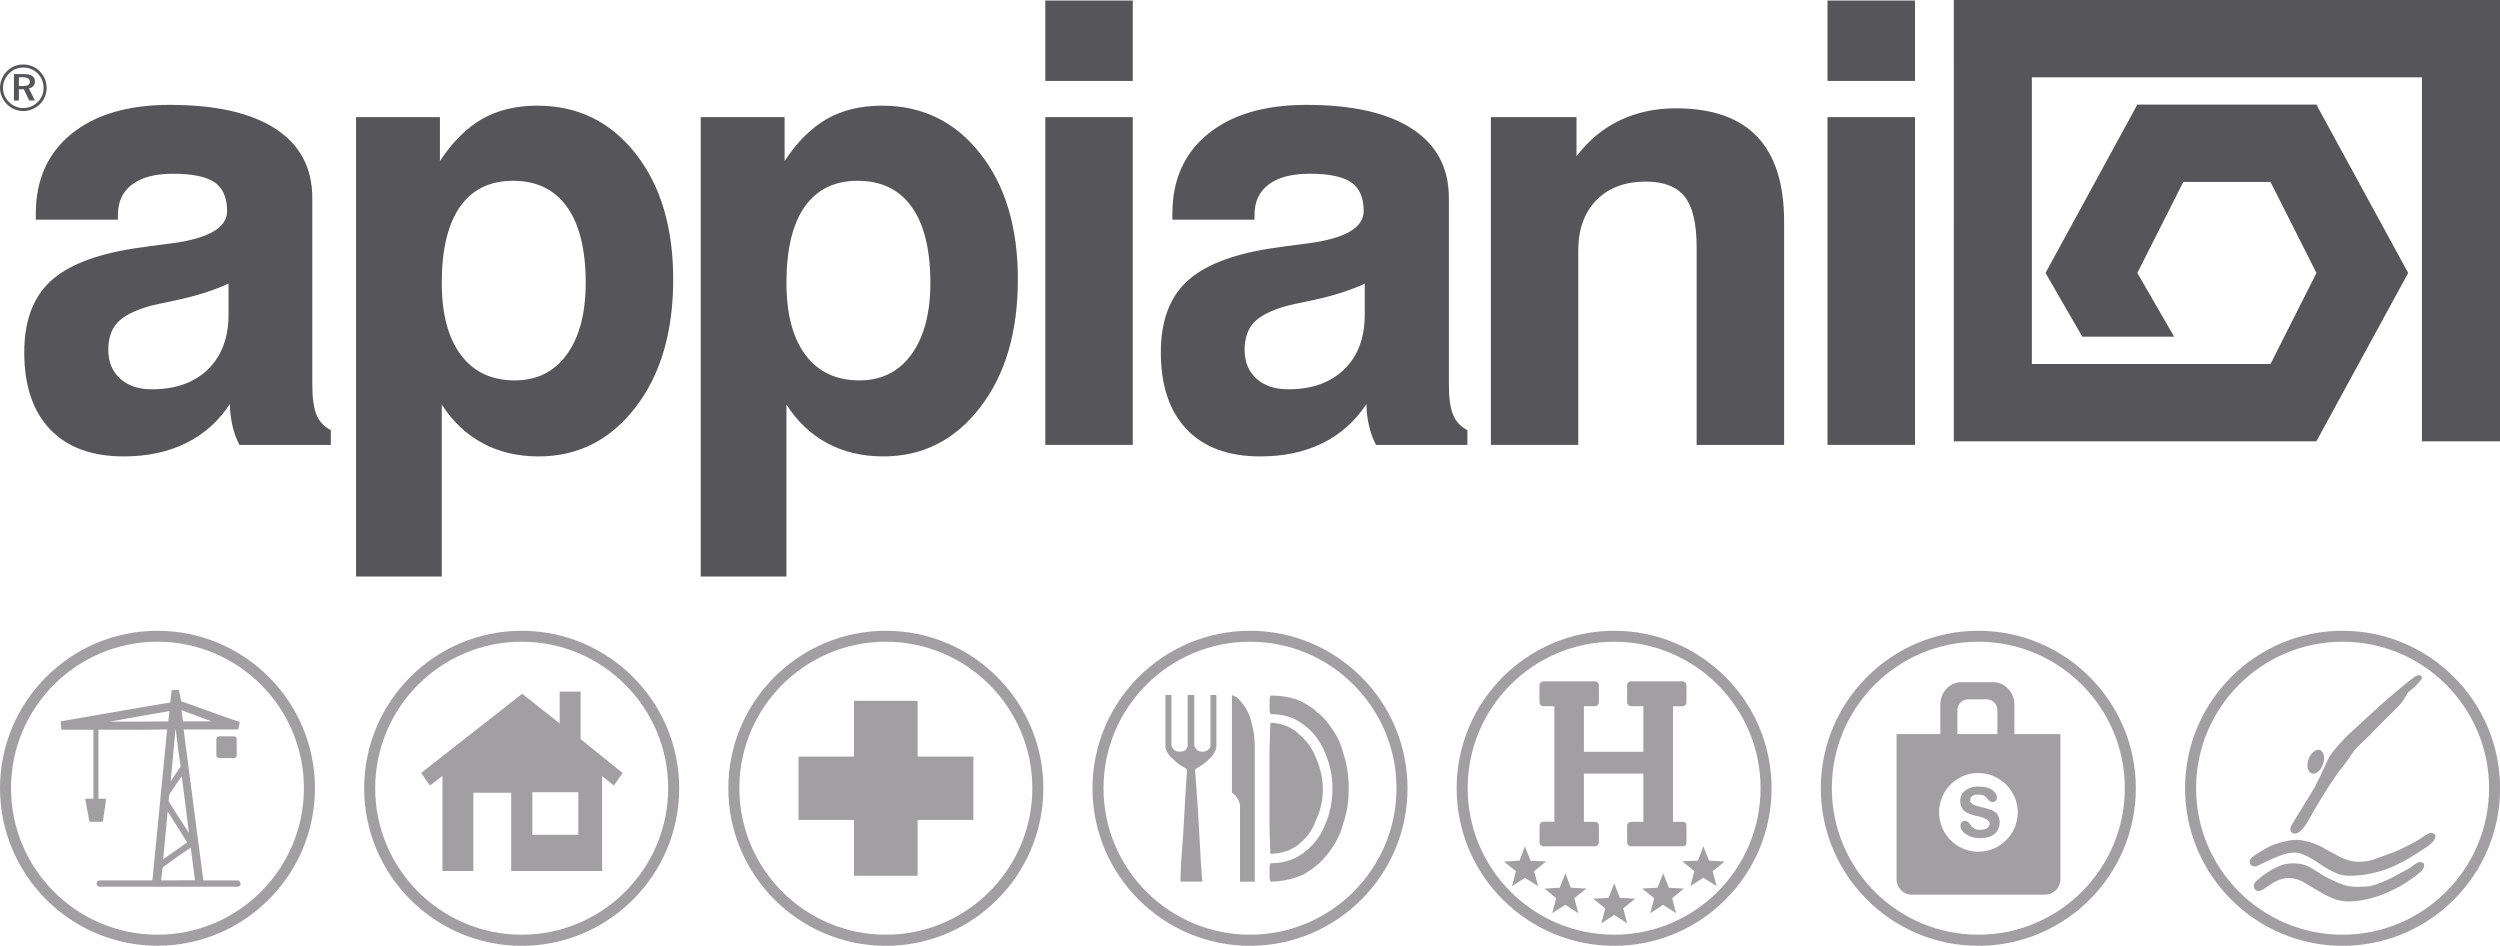
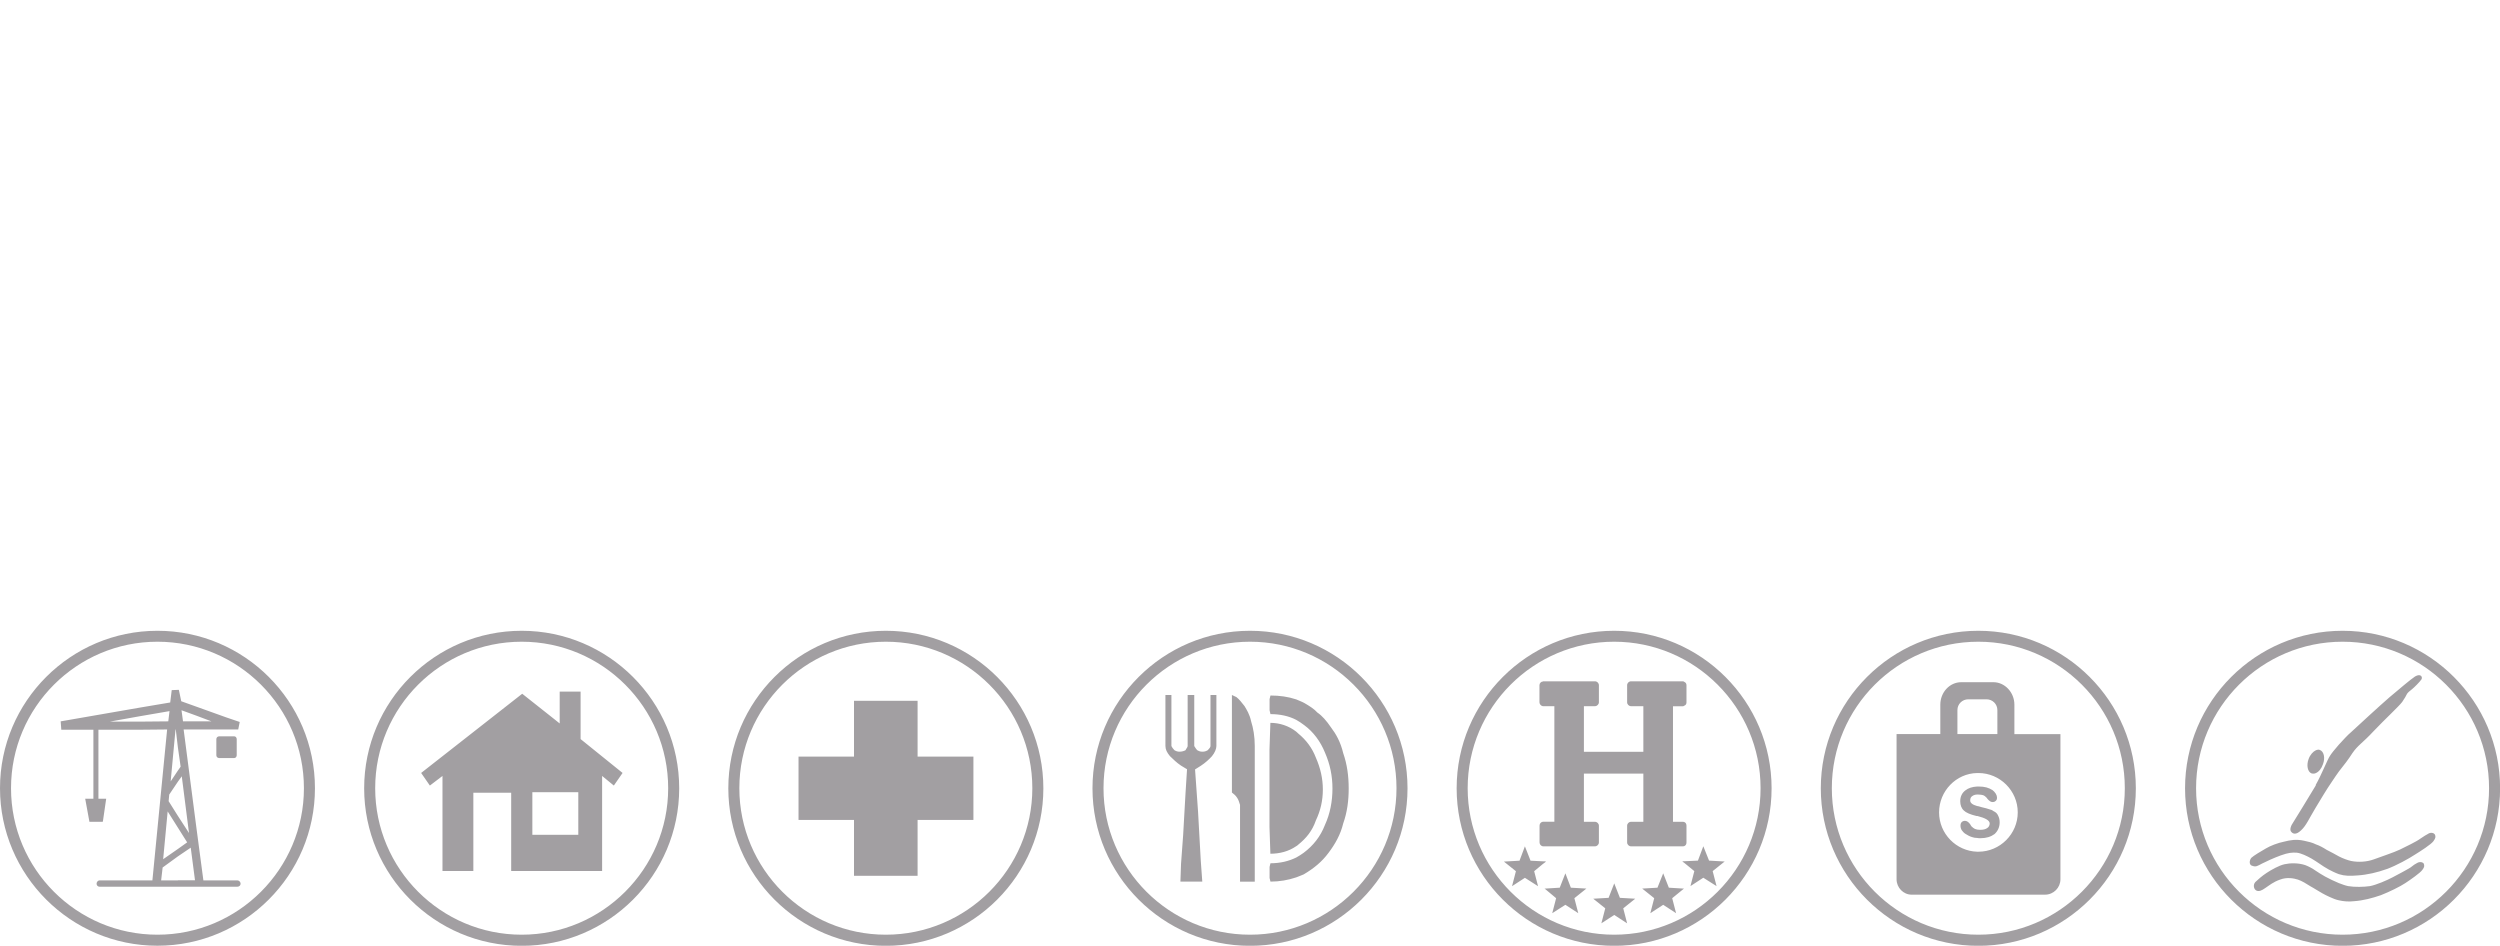
<svg xmlns="http://www.w3.org/2000/svg" version="1.1" id="Vrstva_1" x="0px" y="0px" viewBox="0 0 283.46 107.23" style="enable-background:new 0 0 283.46 107.23;" xml:space="preserve">
  <style type="text/css">
	.st0{fill-rule:evenodd;clip-rule:evenodd;fill:#56565A;}
	.st1{fill:#A29FA2;}
</style>
-   <path class="st0" d="M221.54,0h61.92v50.04h-8.85V8.77h-44.23v32.5h27.06l5.21-10.32l-5.21-10.32h-9.89l-5.21,10.32l4.17,7.22  h-10.41l-4.17-7.22l10.41-19.09h20.3l10.41,19.09l-10.41,19.09h-41.11V0z M207.21,50.44V13.28h9.92v37.16H207.21z M207.21,9.17V0.06  h9.92v9.12H207.21z M169.04,50.44V13.28h9.71v4.43c1.39-1.81,3.03-3.17,4.93-4.07c1.89-0.9,4-1.36,6.33-1.36  c4.11,0,7.18,1.07,9.22,3.21c2.04,2.14,3.06,5.35,3.06,9.65v25.31h-9.92V28c0-2.66-0.45-4.56-1.35-5.7  c-0.91-1.14-2.38-1.71-4.41-1.71c-2.35,0-4.22,0.7-5.6,2.1c-1.37,1.4-2.06,3.31-2.06,5.72v22.03H169.04z M154.75,32.16  c-1.63,0.75-3.5,1.35-5.61,1.81c-2.12,0.45-3.21,0.69-3.28,0.72c-1.76,0.5-2.99,1.13-3.69,1.88c-0.7,0.75-1.05,1.79-1.05,3.1  c0,1.36,0.45,2.45,1.34,3.26c0.89,0.81,2.09,1.21,3.6,1.21c2.7,0,4.82-0.76,6.36-2.27c1.55-1.51,2.32-3.58,2.32-6.19V32.16z   M154.93,45.81c-1.26,1.93-2.91,3.4-4.94,4.42c-2.04,1.01-4.4,1.52-7.09,1.52c-3.61,0-6.4-1.02-8.35-3.07  c-1.95-2.05-2.93-4.96-2.93-8.73c0-3.5,0.97-6.17,2.92-8.01c1.95-1.84,5.17-3.11,9.65-3.79c1.04-0.16,2.38-0.34,4.06-0.55  c4.24-0.55,6.37-1.77,6.37-3.67c0-1.51-0.47-2.59-1.41-3.25c-0.94-0.65-2.51-0.98-4.71-0.98c-2.02,0-3.57,0.4-4.64,1.21  c-1.08,0.8-1.62,1.96-1.62,3.45v0.55h-9.31v-0.69c0-3.83,1.35-6.85,4.04-9.04c2.7-2.19,6.42-3.29,11.17-3.29  c5.21,0,9.2,0.91,11.98,2.72c2.77,1.81,4.16,4.43,4.16,7.85v21.1c0,1.55,0.16,2.71,0.48,3.48c0.32,0.77,0.86,1.34,1.62,1.73v1.68  h-10.36c-0.34-0.64-0.6-1.35-0.78-2.12C155.05,47.54,154.94,46.7,154.93,45.81z M118.52,50.44V13.28h9.92v37.16H118.52z   M118.52,9.17V0.06h9.92v9.12H118.52z M79.45,65.36V13.28h9.51v4.98c1.43-2.18,3.04-3.77,4.8-4.78c1.77-1,3.84-1.5,6.24-1.5  c4.58,0,8.29,1.81,11.14,5.43c2.85,3.62,4.27,8.37,4.27,14.27c0,5.96-1.42,10.8-4.27,14.5c-2.85,3.71-6.51,5.57-11,5.57  c-2.37,0-4.48-0.5-6.34-1.5c-1.86-1-3.4-2.46-4.63-4.38v19.5H79.45z M105.49,32.07c0-3.76-0.71-6.62-2.11-8.6  c-1.41-1.98-3.45-2.97-6.13-2.97c-2.64,0-4.64,0.99-6.02,2.95c-1.37,1.97-2.06,4.84-2.06,8.62c0,3.53,0.72,6.25,2.16,8.18  c1.44,1.92,3.48,2.88,6.12,2.88c2.5,0,4.46-0.98,5.9-2.95C104.77,38.2,105.49,35.5,105.49,32.07z M40.37,65.36V13.28h9.51v4.98  c1.44-2.18,3.04-3.77,4.8-4.78c1.77-1,3.84-1.5,6.24-1.5c4.58,0,8.29,1.81,11.14,5.43c2.85,3.62,4.27,8.37,4.27,14.27  c0,5.96-1.42,10.8-4.27,14.5c-2.85,3.71-6.52,5.57-11,5.57c-2.37,0-4.48-0.5-6.34-1.5c-1.86-1-3.4-2.46-4.63-4.38v19.5H40.37z   M66.41,32.07c0-3.76-0.71-6.62-2.11-8.6c-1.41-1.98-3.45-2.97-6.13-2.97c-2.64,0-4.64,0.99-6.02,2.95  c-1.37,1.97-2.06,4.84-2.06,8.62c0,3.53,0.72,6.25,2.17,8.18c1.44,1.92,3.48,2.88,6.12,2.88c2.5,0,4.47-0.98,5.9-2.95  C65.7,38.2,66.41,35.5,66.41,32.07z M25.89,32.16c-1.62,0.75-3.49,1.35-5.61,1.81c-2.12,0.45-3.21,0.69-3.27,0.72  c-1.76,0.5-2.99,1.13-3.69,1.88c-0.7,0.75-1.04,1.79-1.04,3.1c0,1.36,0.45,2.45,1.34,3.26c0.89,0.81,2.09,1.21,3.6,1.21  c2.7,0,4.82-0.76,6.37-2.27c1.54-1.51,2.32-3.58,2.32-6.19V32.16z M26.06,45.81c-1.26,1.93-2.9,3.4-4.94,4.42  c-2.03,1.01-4.4,1.52-7.09,1.52c-3.61,0-6.4-1.02-8.35-3.07c-1.95-2.05-2.93-4.96-2.93-8.73c0-3.5,0.97-6.17,2.92-8.01  c1.95-1.84,5.17-3.11,9.66-3.79c1.03-0.16,2.38-0.34,4.06-0.55c4.24-0.55,6.36-1.77,6.36-3.67c0-1.51-0.47-2.59-1.41-3.25  c-0.94-0.65-2.51-0.98-4.71-0.98c-2.02,0-3.57,0.4-4.64,1.21c-1.08,0.8-1.62,1.96-1.62,3.45v0.55H4.06v-0.69  c0-3.83,1.35-6.85,4.04-9.04c2.7-2.19,6.42-3.29,11.17-3.29c5.21,0,9.2,0.91,11.98,2.72c2.77,1.81,4.16,4.43,4.16,7.85v21.1  c0,1.55,0.16,2.71,0.48,3.48c0.32,0.77,0.86,1.34,1.62,1.73v1.68H27.15c-0.34-0.64-0.6-1.35-0.78-2.12  C26.19,47.54,26.08,46.7,26.06,45.81z M2.63,7.31c0.36,0,0.7,0.07,1.03,0.2C3.98,7.65,4.27,7.84,4.52,8.1  c0.25,0.25,0.44,0.53,0.57,0.85c0.13,0.32,0.2,0.66,0.2,1c0,0.36-0.07,0.7-0.2,1.02c-0.13,0.32-0.32,0.6-0.57,0.84  c-0.26,0.25-0.55,0.45-0.88,0.58c-0.32,0.13-0.66,0.2-1,0.2c-0.35,0-0.69-0.07-1.01-0.2c-0.32-0.14-0.61-0.33-0.86-0.59  c-0.25-0.25-0.44-0.54-0.57-0.86C0.06,10.63,0,10.3,0,9.95c0-0.35,0.07-0.69,0.21-1.01C0.34,8.62,0.54,8.32,0.8,8.06  C1.04,7.82,1.32,7.63,1.63,7.5C1.94,7.38,2.28,7.31,2.63,7.31z M4.94,9.98c0-0.32-0.06-0.62-0.17-0.9C4.67,8.8,4.5,8.56,4.29,8.34  C4.07,8.12,3.82,7.95,3.54,7.84C3.26,7.72,2.96,7.66,2.64,7.66c-0.31,0-0.61,0.06-0.88,0.17S1.25,8.1,1.04,8.31  C0.81,8.54,0.64,8.8,0.52,9.08C0.4,9.37,0.34,9.66,0.34,9.96c0,0.3,0.06,0.59,0.17,0.86c0.12,0.28,0.28,0.52,0.5,0.74  c0.22,0.22,0.46,0.39,0.74,0.51c0.28,0.12,0.57,0.18,0.87,0.18c0.31,0,0.61-0.06,0.89-0.17c0.28-0.11,0.53-0.28,0.76-0.5  c0.22-0.21,0.38-0.45,0.5-0.73C4.89,10.57,4.94,10.28,4.94,9.98z M2.71,8.4c0.42,0,0.73,0.07,0.94,0.21  c0.21,0.14,0.31,0.34,0.31,0.61c0,0.21-0.06,0.39-0.18,0.53c-0.12,0.14-0.29,0.23-0.5,0.27l0.67,1.37H3.31L2.7,10.12H2.14v1.28H1.58  V8.4H2.71z M2.61,8.76H2.14v0.99h0.48c0.27,0,0.47-0.04,0.58-0.11c0.12-0.07,0.18-0.2,0.18-0.36c0-0.18-0.06-0.31-0.18-0.39  C3.07,8.81,2.88,8.76,2.61,8.76z" />
  <path class="st1" d="M265.61,71.52c-9.85,0-17.86,8.01-17.86,17.86s8.01,17.86,17.86,17.86c9.85,0,17.86-8.01,17.86-17.86  S275.45,71.52,265.61,71.52z M265.61,105.98c-9.16,0-16.61-7.45-16.61-16.61s7.45-16.61,16.61-16.61c9.16,0,16.61,7.45,16.61,16.61  S274.77,105.98,265.61,105.98z M224.31,71.52c-9.85,0-17.86,8.01-17.86,17.86s8.01,17.86,17.86,17.86s17.86-8.01,17.86-17.86  S234.16,71.52,224.31,71.52z M224.31,105.98c-9.16,0-16.61-7.45-16.61-16.61s7.45-16.61,16.61-16.61s16.61,7.45,16.61,16.61  S233.47,105.98,224.31,105.98z M183.02,71.52c-9.85,0-17.86,8.01-17.86,17.86s8.01,17.86,17.86,17.86c9.84,0,17.85-8.01,17.85-17.86  S192.87,71.52,183.02,71.52z M183.02,105.98c-9.16,0-16.61-7.45-16.61-16.61s7.45-16.61,16.61-16.61c9.15,0,16.6,7.45,16.6,16.61  S192.18,105.98,183.02,105.98z M141.73,71.52c-9.85,0-17.86,8.01-17.86,17.86s8.01,17.86,17.86,17.86c9.85,0,17.86-8.01,17.86-17.86  S151.58,71.52,141.73,71.52z M141.73,105.98c-9.16,0-16.61-7.45-16.61-16.61s7.45-16.61,16.61-16.61c9.16,0,16.61,7.45,16.61,16.61  S150.89,105.98,141.73,105.98z M100.44,71.52c-9.85,0-17.86,8.01-17.86,17.86s8.01,17.86,17.86,17.86s17.86-8.01,17.86-17.86  S110.29,71.52,100.44,71.52z M100.44,105.98c-9.16,0-16.61-7.45-16.61-16.61s7.45-16.61,16.61-16.61s16.61,7.45,16.61,16.61  S109.6,105.98,100.44,105.98z M59.15,71.52c-9.85,0-17.86,8.01-17.86,17.86s8.01,17.86,17.86,17.86c9.85,0,17.86-8.01,17.86-17.86  S68.99,71.52,59.15,71.52z M59.15,105.98c-9.16,0-16.61-7.45-16.61-16.61s7.45-16.61,16.61-16.61c9.16,0,16.61,7.45,16.61,16.61  S68.3,105.98,59.15,105.98z M65.81,78.42h-2.35v3.61l-0.51-0.41l-3.74-2.96l-11.46,8.98l0.99,1.43l1.43-1.09v10.78h3.5v-8.88h4.29  v8.88h5h5.31V87.98l1.33,1.09l0.99-1.43l-4.76-3.84V78.42z M65.57,94.65h-2.62h-2.59v-4.83h2.59h2.62V94.65z M104.04,85.79h6.33  v7.18h-6.33v6.33h-7.21v-6.33h-6.29v-7.18h6.29v-6.33h7.21V85.79z M26.57,83.49c0.14,0,0.27,0.14,0.27,0.31v1.84  c0,0.17-0.14,0.31-0.27,0.31h-0.88h-0.85c-0.17,0-0.31-0.14-0.31-0.31V83.8c0-0.17,0.14-0.31,0.31-0.31h0.85H26.57z M26.91,99.82  h-1.23h-2.62l-0.78-5.88l-1.46-11.23h1.46h3.4h1.33l0.17-0.85l-1.5-0.51l-3.4-1.22l-1.73-0.62l-0.27-1.29h-0.1l-0.71,0.03l-0.17,1.4  l-3.44,0.58l-8.98,1.56l0.07,0.95h3.64v7.82H9.66l0.48,2.62h1.5l0.03-0.07l0.37-2.55h-0.85h-0.03v-7.82h4.69l3.1-0.03l-1.67,17.11  h-1.43h-4.56c-0.17,0-0.34,0.17-0.34,0.38s0.17,0.34,0.34,0.34h4.56h4.32h2.11h3.4h1.23c0.2,0,0.37-0.14,0.37-0.34  S27.11,99.82,26.91,99.82z M22.28,81.15l1.7,0.64h-1.7h-1.53l-0.17-1.26L22.28,81.15z M19.9,82.71h0.03l0.24,2.04l0.31,2.18  l-0.31,0.44l-0.82,1.23L19.9,82.71z M20.17,88.63l0.44-0.61l0.82,6.43l-1.26-1.94l-1.05-1.67l0.07-0.75L20.17,88.63z M15.85,81.82  h-3.4l3.4-0.61l3.37-0.58l-0.14,1.16L15.85,81.82z M19.01,92l1.16,1.84l1.05,1.67l-1.05,0.75l-1.67,1.16L19.01,92z M20.17,99.82  h-1.9l0.17-1.46l1.73-1.26l1.46-0.99v0.03l0.48,3.67H20.17z M193.78,97.58l1.77,0.1l-1.36,1.09l0.44,1.7l-1.5-0.95l-1.46,0.95  l0.44-1.7l-1.12-0.92l-0.14-0.1l-0.1-0.07l0.1-0.03h0.14l1.53-0.07l0.61-1.63L193.78,97.58z M231.87,83.24h-3.47V79.9  c0-1.4-1.09-2.55-2.38-2.55h-1.84h-1.8c-1.33,0-2.38,1.16-2.38,2.55v3.33h-3.27c0,0,0,0-0.03,0h-1.66V99.7  c0,0.95,0.78,1.74,1.7,1.74h7.45h7.69c0.96,0,1.74-0.79,1.74-1.74V83.24h-1.7H231.87z M221.94,80.51c0-0.68,0.55-1.22,1.23-1.22  h1.02h1.05c0.68,0,1.23,0.54,1.23,1.22v2.72h-2.28h-2.25V80.51z M224.32,96.57c-0.03,0-0.07,0-0.14,0  c-2.38-0.07-4.32-2.04-4.32-4.46s1.94-4.42,4.32-4.46c0.07,0,0.1,0,0.14,0c2.45,0,4.46,2.01,4.46,4.46  C228.78,94.56,226.77,96.57,224.32,96.57z M261.76,86.06c0.17-0.48,0.51-0.85,0.82-0.99c0.17-0.07,0.34-0.1,0.47-0.03  c0.44,0.17,0.61,0.88,0.34,1.6c-0.17,0.51-0.48,0.88-0.82,1.02c-0.14,0.07-0.31,0.07-0.48,0.03  C261.65,87.52,261.49,86.78,261.76,86.06z M226.56,92.49c0.1,0.2,0.17,0.44,0.17,0.75c0,0.54-0.21,0.99-0.58,1.33  c-0.41,0.3-0.92,0.47-1.6,0.47c-0.14,0-0.24,0-0.38-0.03c-0.21,0-0.38-0.03-0.58-0.1c-0.24-0.07-0.51-0.21-0.75-0.37  c-0.17-0.1-0.3-0.27-0.41-0.41c-0.1-0.17-0.14-0.34-0.14-0.51c0-0.17,0.03-0.3,0.14-0.41c0.1-0.1,0.24-0.14,0.37-0.14  c0.2,0,0.41,0.14,0.58,0.38c0.07,0.1,0.1,0.17,0.14,0.23c0.14,0.14,0.27,0.24,0.41,0.31c0.07,0.03,0.17,0.03,0.24,0.07  c0.1,0,0.24,0.03,0.34,0.03c0.37,0,0.64-0.07,0.82-0.21c0.17-0.1,0.27-0.31,0.27-0.51c0-0.34-0.48-0.62-1.4-0.85h-0.03h-0.07  c-0.71-0.17-1.19-0.38-1.43-0.62c-0.27-0.24-0.41-0.61-0.41-1.05c0-0.54,0.21-0.95,0.58-1.23c0.34-0.27,0.79-0.41,1.33-0.44  c0.07,0,0.14,0,0.21,0c0.31,0,0.58,0.03,0.85,0.1c0.24,0.07,0.48,0.17,0.68,0.3c0.14,0.1,0.27,0.24,0.38,0.41  c0.1,0.17,0.14,0.31,0.14,0.44c0,0.17-0.03,0.27-0.14,0.37c-0.1,0.1-0.21,0.14-0.38,0.14c-0.2,0-0.37-0.14-0.58-0.38  c-0.03-0.07-0.07-0.1-0.1-0.13c-0.1-0.1-0.21-0.21-0.38-0.27c-0.13-0.03-0.3-0.07-0.54-0.07c-0.03,0-0.07,0-0.14,0  c-0.21,0-0.41,0.07-0.54,0.17c-0.17,0.1-0.24,0.27-0.24,0.51c0,0.27,0.27,0.48,0.78,0.62c0.07,0,0.1,0.03,0.17,0.03  c0.14,0.03,0.27,0.07,0.34,0.1c0.41,0.1,0.71,0.17,0.88,0.24c0.17,0.03,0.34,0.1,0.47,0.21C226.29,92.08,226.46,92.25,226.56,92.49z   M144.04,96.8l-0.1-3.03v-8.78l0.1-3.03c1.05,0,2.08,0.34,2.92,0.99c0.07,0.07,0.17,0.14,0.23,0.21c0.92,0.75,1.6,1.67,2.01,2.75  c0.51,1.16,0.79,2.35,0.79,3.61c0,1.26-0.27,2.41-0.79,3.5c-0.41,1.19-1.08,2.01-2.01,2.76c-0.06,0.07-0.17,0.14-0.23,0.17  C146.12,96.53,145.1,96.8,144.04,96.8z M185.41,101.9l-1.36,1.09l0.44,1.7l-1.46-0.95l-1.46,0.95l0.44-1.7l-1.36-1.09l1.74-0.1  l0.64-1.64l0.64,1.64L185.41,101.9z M276.08,94.63c0.1,0.21,0.1,0.38-0.17,0.75c-0.27,0.37-1.49,1.15-2.11,1.53  c-0.61,0.41-2.14,1.26-3.19,1.63c-1.05,0.38-2.21,0.65-3.3,0.72c-0.85,0.07-1.43,0.07-2.11-0.14c-0.21-0.07-0.41-0.17-0.64-0.27  c-0.75-0.34-1.43-0.82-1.97-1.19c-0.17-0.1-0.34-0.21-0.48-0.3c-0.55-0.31-1.19-0.62-1.7-0.68c-0.55-0.03-0.95,0-1.81,0.31  c-0.85,0.31-1.63,0.68-2.11,0.92c-0.51,0.27-0.71,0.41-1.08,0.27c-0.44-0.07-0.38-0.65-0.14-0.92c0.21-0.21,1.16-0.79,1.63-1.05  c0.51-0.31,1.4-0.65,2.08-0.78c0.68-0.17,1.36-0.31,2.28-0.1c0.47,0.1,0.92,0.2,1.33,0.41c0.41,0.14,0.78,0.34,1.22,0.62  c0.48,0.23,0.95,0.51,1.4,0.75c0.47,0.24,0.95,0.41,1.36,0.51c0.85,0.17,1.8,0.1,2.55-0.17c0.71-0.27,2.31-0.79,2.99-1.12  c0.68-0.34,1.84-0.88,2.35-1.26c0.51-0.34,0.51-0.34,0.82-0.51C275.6,94.33,275.97,94.43,276.08,94.63z M259.75,94.26  c-0.17-0.27,0.1-0.75,0.1-0.75c0.31-0.47,2.04-3.33,2.72-4.45v-0.07c0.64-1.12,1.32-2.86,1.6-3.27c0.14-0.24,0.54-0.75,1.02-1.29  c0.47-0.51,0.99-1.09,1.4-1.43c0.78-0.72,3.16-2.92,4.35-3.95c1.19-0.99,2.28-1.94,2.89-2.35c0.65-0.38,0.89,0.07,0.72,0.34  c-0.21,0.3-0.79,0.88-1.05,1.09c-0.27,0.2-0.55,0.44-0.62,0.61c-0.1,0.21-0.17,0.34-0.51,0.85c-0.38,0.51-1.94,1.94-3.23,3.3  c-1.29,1.39-1.8,1.6-2.42,2.51c-0.41,0.65-0.95,1.36-1.53,2.08c-0.24,0.34-0.51,0.72-0.75,1.09c-0.72,1.05-1.29,2.04-1.87,2.99  c-0.03,0.03-0.07,0.1-0.1,0.17c-0.62,1.02-0.99,1.9-1.57,2.42C260.33,94.7,259.95,94.56,259.75,94.26z M274.82,97.93  c0.07,0.21,0.1,0.38-0.17,0.71c-0.24,0.34-1.36,1.12-1.94,1.5c-0.55,0.37-1.81,0.99-2.76,1.36c-0.99,0.34-2.01,0.61-3.03,0.68  c-0.61,0.07-1.16,0.03-1.73-0.1c-0.34-0.07-0.68-0.21-1.05-0.38c-0.61-0.27-1.12-0.58-1.56-0.85c-0.21-0.14-0.41-0.24-0.58-0.34  c-0.47-0.3-1.02-0.64-1.46-0.78c-0.44-0.14-1.23-0.3-2.01,0c-0.78,0.27-1.22,0.65-1.67,0.95c-0.44,0.31-0.71,0.41-0.99,0.31  c-0.34-0.14-0.44-0.68-0.14-0.99c0.21-0.21,0.78-0.71,1.26-1.02c0.51-0.34,1.4-0.85,2.04-0.99c0.64-0.14,1.53-0.17,2.35,0.1  c0.44,0.17,0.82,0.38,1.19,0.64c0.3,0.21,0.64,0.41,1.05,0.65c0.51,0.27,1.05,0.54,1.57,0.75c0.38,0.14,0.71,0.27,1.05,0.34  c0.75,0.13,1.8,0.1,2.48,0c0.72-0.14,1.91-0.65,2.55-0.99c0.64-0.34,1.56-0.82,2.04-1.12c0.44-0.34,0.44-0.34,0.75-0.51  C274.38,97.66,274.72,97.76,274.82,97.93z M190.85,100.75h0.1l-0.1,0.07l-1.25,1.02l0.44,1.7l-1.46-0.95l-1.46,0.95l0.44-1.7  l-1.36-1.09l1.73-0.1l0.65-1.63l0.64,1.63L190.85,100.75z M152.3,85.4c0.44,1.26,0.62,2.58,0.62,4.01c0,1.36-0.17,2.69-0.62,3.95  c-0.3,1.26-0.92,2.35-1.66,3.33c-0.75,1.02-1.67,1.77-2.82,2.45c-0.27,0.1-0.55,0.24-0.85,0.34c-0.92,0.31-1.9,0.48-2.92,0.48  l-0.1-0.41v-1.26l0.1-0.41c1.12,0,2.08-0.24,2.92-0.65c0.3-0.17,0.58-0.34,0.85-0.54c1.09-0.82,1.9-1.84,2.41-3.16  c0.58-1.26,0.85-2.69,0.85-4.12c0-1.43-0.27-2.75-0.85-4.08c-0.51-1.26-1.32-2.35-2.34-3.1c-0.31-0.24-0.62-0.44-0.92-0.61  c-0.85-0.44-1.84-0.65-2.92-0.65l-0.1-0.44v-1.26l0.1-0.41c1.05,0,2.01,0.14,2.92,0.44c0.3,0.14,0.61,0.24,0.92,0.41  c0.58,0.34,1.09,0.65,1.49,1.09c0.51,0.34,1.02,0.92,1.53,1.67C151.49,83.23,152,84.14,152.3,85.4z M141.86,81.8  c0.24,0.75,0.41,1.7,0.41,2.79v15.38h-1.67v-8.71c-0.1-0.31-0.17-0.58-0.34-0.82c-0.17-0.27-0.41-0.44-0.58-0.58V87v-8.2l0.51,0.24  c0.31,0.24,0.58,0.58,0.92,1.02C141.35,80.47,141.69,80.98,141.86,81.8z M137.24,78.8h0.68v5.79c0,0.3-0.17,0.75-0.51,1.16  c-0.31,0.34-0.75,0.75-1.26,1.08l-0.65,0.41l0.34,4.79l0.31,5.58l0.17,2.35h-2.48l0.07-2.01l0.24-3.27l0.27-4.77l0.17-2.69  l-0.68-0.41c-0.51-0.34-0.92-0.75-1.26-1.08c-0.34-0.41-0.51-0.75-0.51-1.16V78.8h0.68v5.79c0.07,0.14,0.17,0.3,0.34,0.47  c0.17,0.1,0.34,0.17,0.58,0.17c0.24,0,0.51-0.07,0.68-0.17c0.07-0.17,0.24-0.34,0.24-0.47V78.8h0.75v5.79  c0.1,0.14,0.17,0.3,0.34,0.47c0.17,0.1,0.34,0.17,0.58,0.17c0.27,0,0.44-0.07,0.61-0.17c0.17-0.17,0.31-0.34,0.31-0.47V78.8z   M174.94,97.96l-0.99,0.82l0.44,1.7l-1.49-0.95l-1.46,0.95l0.44-1.7l-1.36-1.09l1.77-0.1l0.61-1.63l0.64,1.63l1.4,0.07h0.27  l0.07,0.03l-0.07,0.07L174.94,97.96z M174.56,95.51v-1.9c0-0.24,0.17-0.41,0.38-0.44c0,0,0.03,0,0.07,0h0.21h1.02v-13.1h-1.02H175  c-0.04,0-0.07,0-0.07,0c-0.21-0.03-0.38-0.24-0.38-0.44v-1.94c0-0.21,0.17-0.41,0.38-0.41c0-0.03,0.03-0.03,0.07-0.03h0.21h5.64  c0.24,0,0.44,0.21,0.44,0.44v1.94c0,0.23-0.21,0.44-0.44,0.44h-1.26v5.17h6.74v-5.17h-1.4c-0.24,0-0.44-0.21-0.44-0.44v-1.94  c0-0.24,0.2-0.44,0.44-0.44h5.88h0.03c0.07,0.03,0.1,0.03,0.14,0.07c0.17,0.07,0.24,0.21,0.24,0.38v1.94c0,0.17-0.07,0.3-0.24,0.37  c-0.03,0.03-0.07,0.03-0.14,0.07h-0.03h-1.12v13.1h1.12h0.03c0.07,0,0.1,0.03,0.14,0.03c0.17,0.07,0.24,0.24,0.24,0.41v1.9  c0,0.17-0.07,0.34-0.24,0.41c-0.03,0-0.07,0.03-0.14,0.03h-0.03h-5.88c-0.24,0-0.44-0.21-0.44-0.44v-1.9c0-0.24,0.2-0.44,0.44-0.44  h1.4v-5.47h-6.74v5.47h1.26c0.24,0,0.44,0.21,0.44,0.44v1.9c0,0.24-0.21,0.44-0.44,0.44h-5.64H175c-0.04,0-0.07,0-0.07,0  C174.73,95.92,174.56,95.75,174.56,95.51z M179.87,100.75l-1.36,1.09l0.44,1.7l-1.46-0.95l-1.49,0.95l0.44-1.7l-1.22-1.02l-0.1-0.07  h0.1l1.63-0.1l0.64-1.63l0.62,1.63L179.87,100.75z M17.85,71.52C8.01,71.52,0,79.53,0,89.37s8.01,17.86,17.85,17.86  c9.85,0,17.86-8.01,17.86-17.86S27.7,71.52,17.85,71.52z M17.85,105.98c-9.16,0-16.6-7.45-16.6-16.61s7.45-16.61,16.6-16.61  c9.16,0,16.61,7.45,16.61,16.61S27.01,105.98,17.85,105.98z" />
</svg>